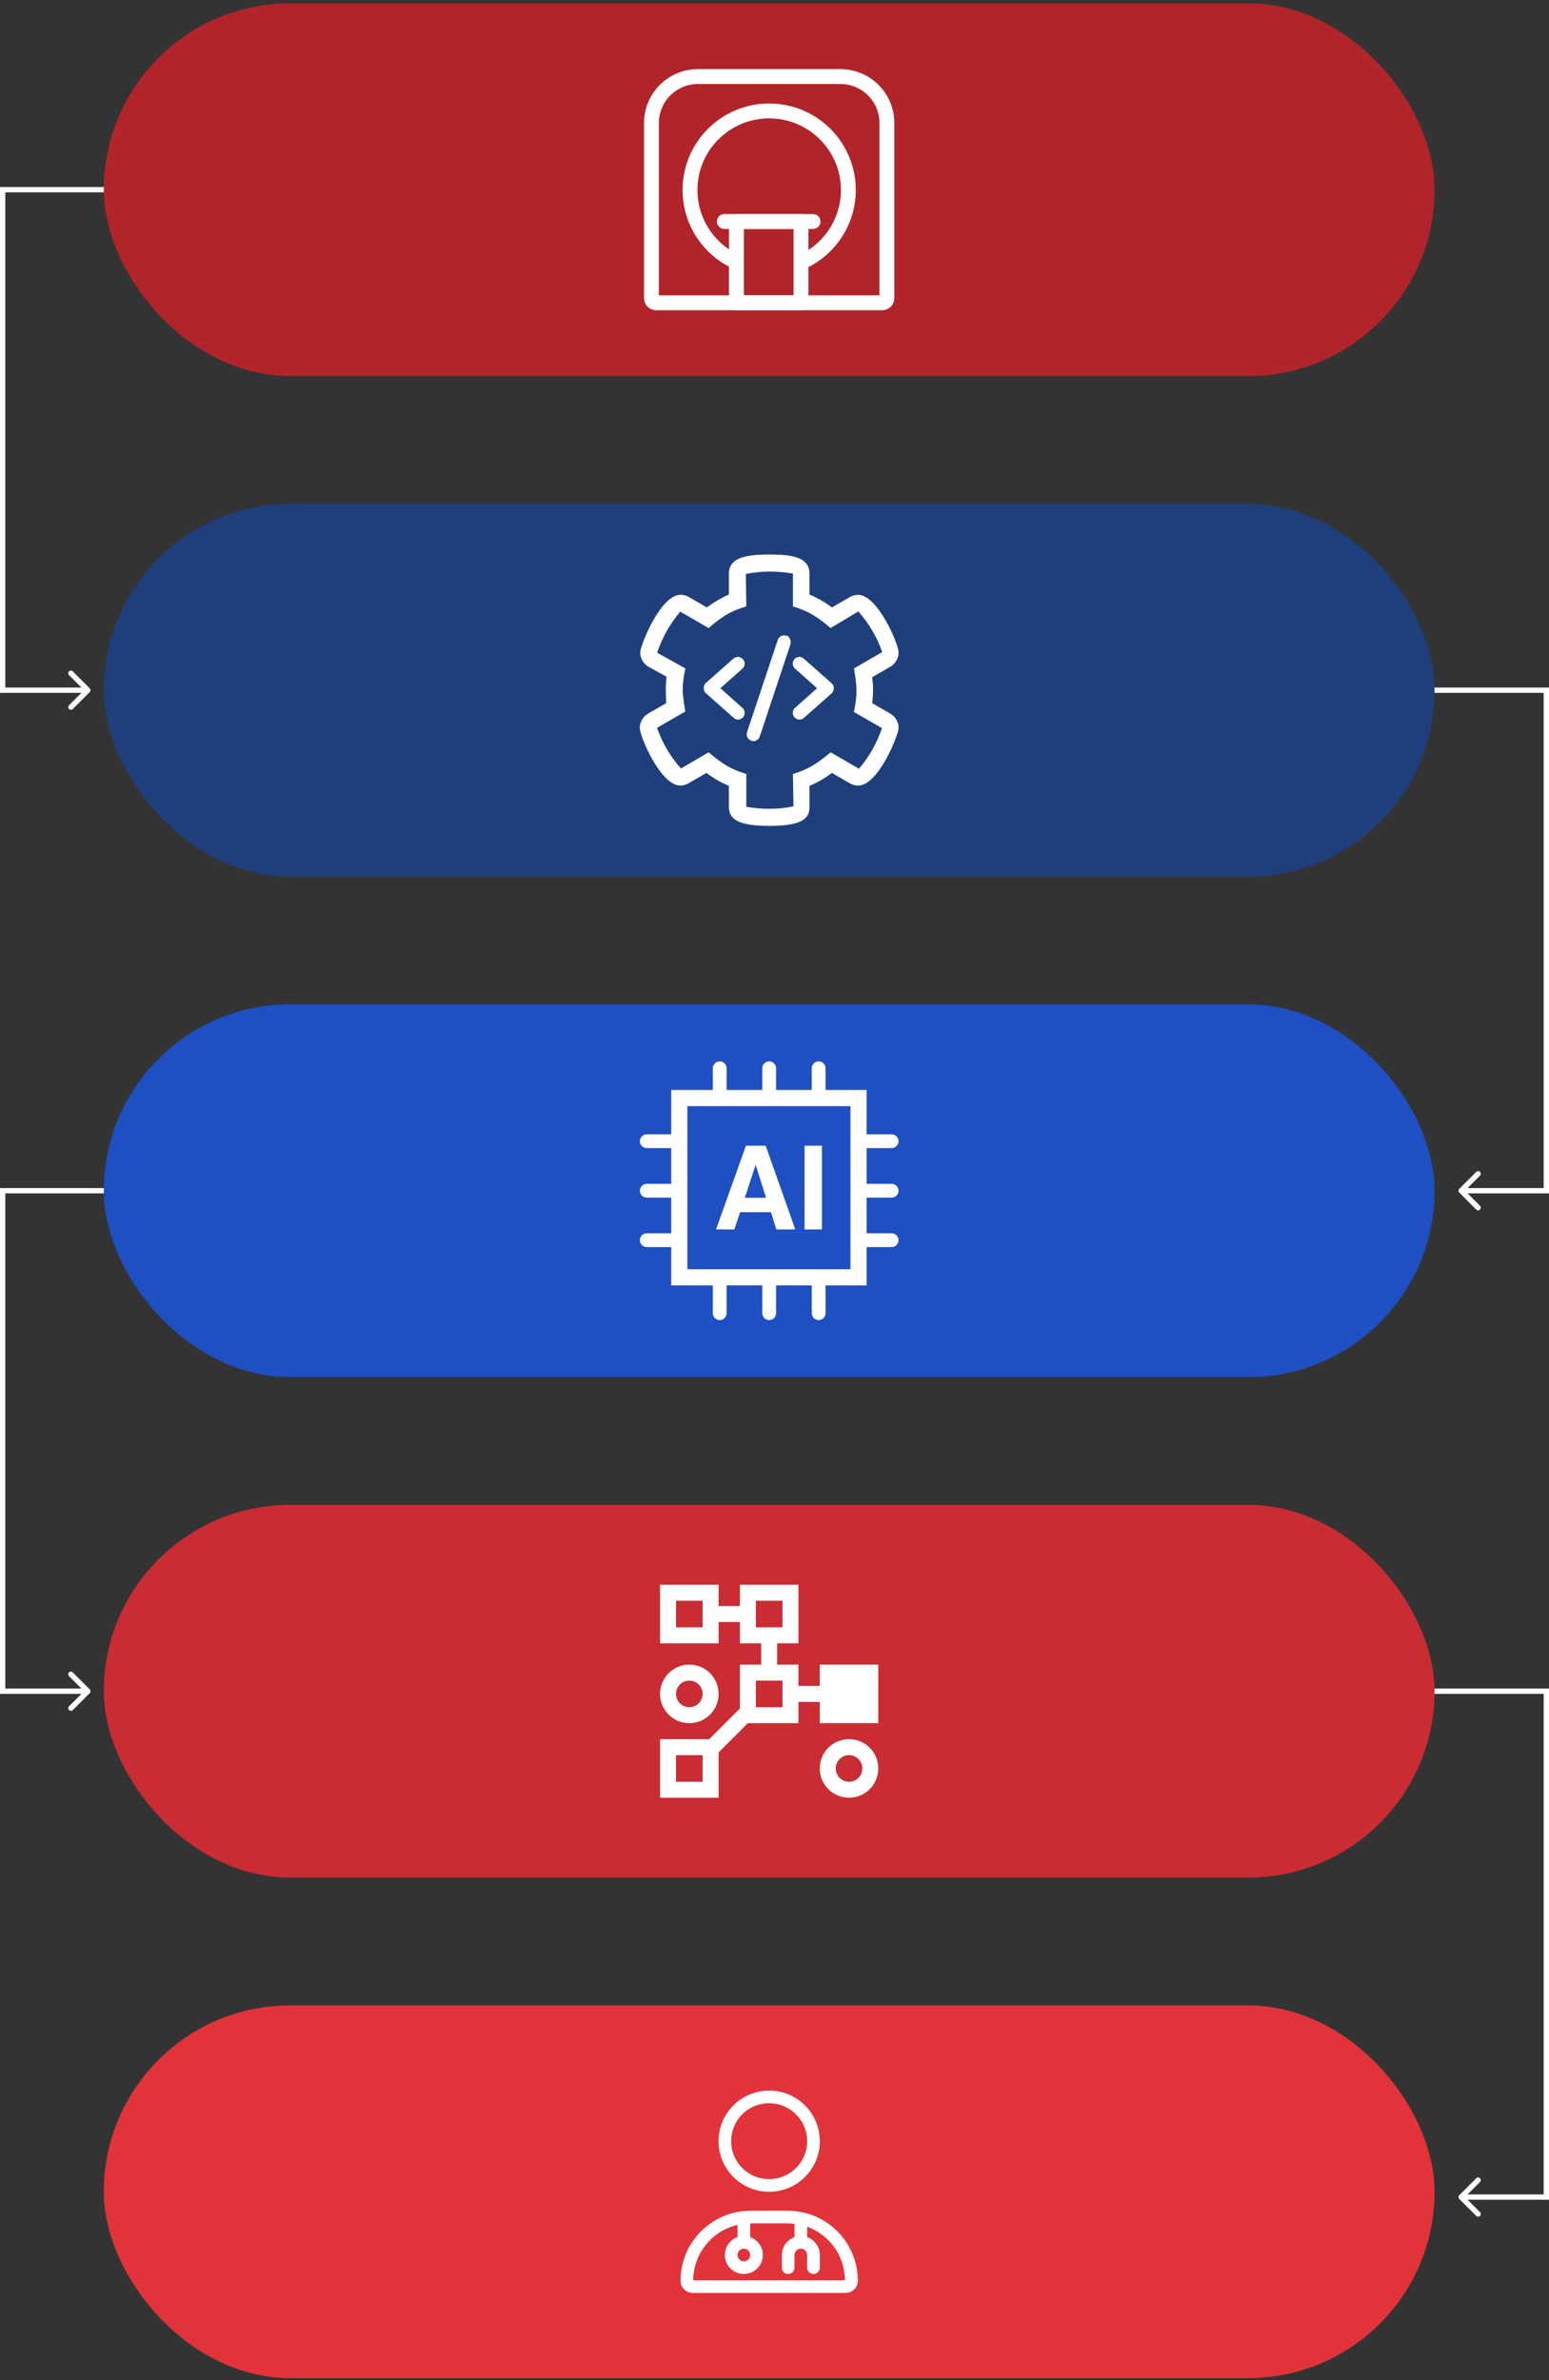
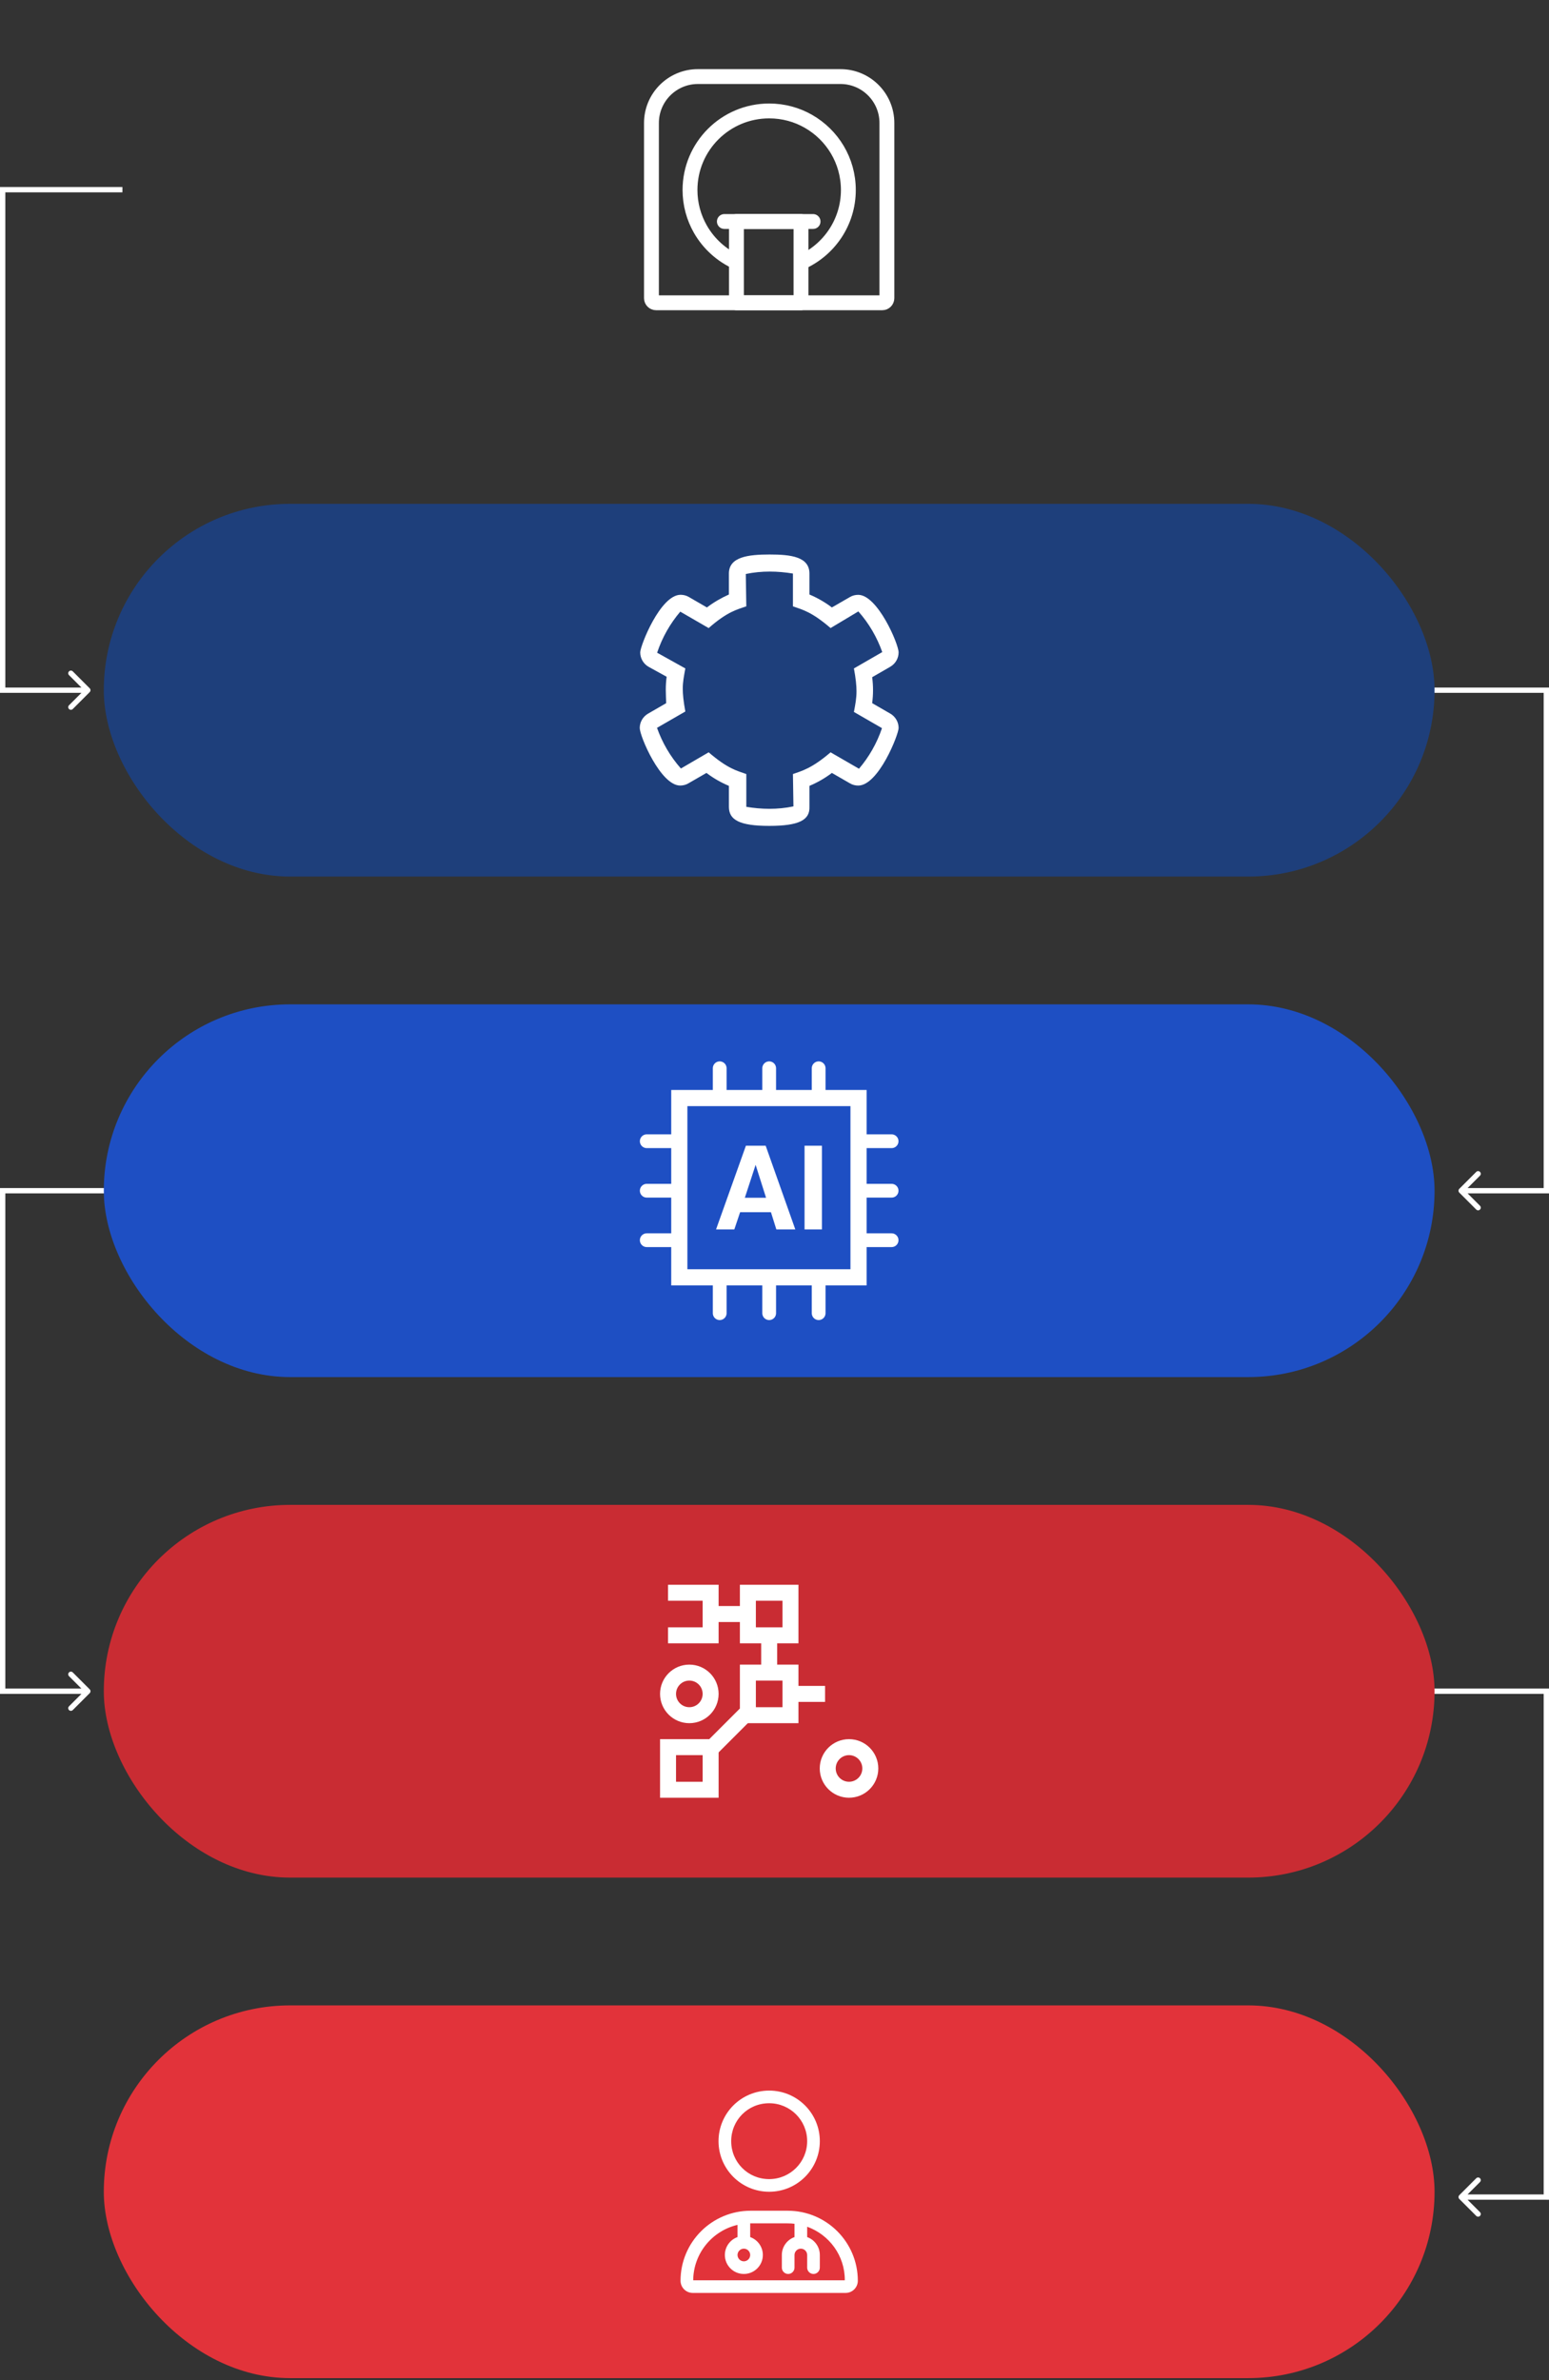
<svg xmlns="http://www.w3.org/2000/svg" width="291" height="447" viewBox="0 0 291 447" fill="none">
  <rect x="0" y="0" width="291" height="447" fill="#333333" stroke="none" />
  <path d="M.5 223.623v-.5H0v.5h.5zm16.354 94.354c.195-.196.195-.512 0-.708l-3.182-3.181c-.195-.196-.512-.196-.707 0-.195.195-.195.511 0 .707l2.828 2.828-2.828 2.828c-.195.196-.195.512 0 .708.195.195.512.195.707 0l3.182-3.182zM.5 317.623H0v.5h.5v-.5zm0-93.5h26v-1H.5v1zm16 93H.5v1h16v-1zm-15.5.5v-94H0v94h1zM290.5 412.623v.5h.5v-.5h-.5zm-16.354-.354c-.195.196-.195.512 0 .708l3.182 3.182c.196.195.512.195.708 0 .195-.196.195-.512 0-.708l-2.829-2.828 2.829-2.828c.195-.196.195-.512 0-.707-.196-.196-.512-.196-.708 0l-3.182 3.181zm16.354-94.646h.5v-.5h-.5v.5zm0 94.5h-16v1h16v-1zm-29-94h29v-1h-29v1zm28.5-.5v95h1v-95h-1zM290.5 223.623v.5h.5v-.5h-.5zm-16.354-.354c-.195.196-.195.512 0 .708l3.182 3.182c.196.195.512.195.708 0 .195-.196.195-.512 0-.708l-2.829-2.828 2.829-2.828c.195-.196.195-.512 0-.707-.196-.196-.512-.196-.708 0l-3.182 3.181zm16.354-93.646h.5v-.5h-.5v.5zm0 93.5h-16v1h16v-1zm-31-93h31v-1h-31v1zm30.5-.5v94h1v-94h-1zM.5 35.623v-.5H0v.5h.5zm16.354 94.354c.195-.196.195-.512 0-.708l-3.182-3.181c-.195-.196-.512-.196-.707 0-.195.195-.195.511 0 .707l2.828 2.828-2.828 2.828c-.195.196-.195.512 0 .708.195.195.512.195.707 0l3.182-3.182zM.5 129.623H0v.5h.5v-.5zm0-93.5H23v-1H.5v1zm16 93H.5v1h16v-1zm-15.5.5v-94H0v94h1z" fill="#fff" />
-   <rect x="19.5" y=".623" width="250" height="70" rx="35" fill="#B1242A" />
  <path d="M138.501 49.276c-2.923-1.287-5.351-3.486-6.925-6.237-1.236-2.166-1.95-4.678-1.95-7.355 0-8.196 6.654-14.848 14.874-14.848 2.682 0 5.199.704 7.368 1.946 4.486 2.558 7.506 7.374 7.506 12.902 0 6.068-3.652 11.29-8.881 13.592" stroke="#fff" stroke-width="2.792" stroke-miterlimit="10" />
  <path stroke="#fff" stroke-width="2.792" stroke-linejoin="round" d="M138.35 41.599h12.126v15.267H138.35z" />
  <path stroke="#fff" stroke-width="2.792" stroke-linecap="round" d="M136.081 41.599h16.663" />
  <path d="M122.385 23.104c0-4.818 3.906-8.724 8.724-8.724h26.782c4.818 0 8.724 3.906 8.724 8.724v32.889c0 .482-.391.872-.872.872h-42.486c-.481 0-.872-.391-.872-.872v-32.889z" stroke="#fff" stroke-width="2.792" stroke-linejoin="round" />
  <rect x="19.5" y="94.623" width="250" height="70" rx="35" fill="#1E3F7B" />
  <path d="M144.499 155.106c-5.579 0-7.564-1.128-7.564-3.578v-3.938c-1.51-.634-2.922-1.446-4.217-2.43l-3.414 1.969c-.46.269-.993.4-1.529.4-3.654 0-7.59-9.245-7.59-10.81 0-1.08.578-2.125 1.564-2.695l3.401-1.963c-.02-.835-.073-1.642-.073-2.528 0-.885.053-1.605.162-2.435l-3.404-1.875c-.984-.567-1.561-1.612-1.561-2.697 0-1.252 3.78-10.82 7.585-10.82.539 0 1.077.133 1.545.409l3.399 1.968c1.294-.983 2.707-1.795 4.131-2.43v-3.938c0-3.143 3.643-3.575 7.655-3.575 3.952 0 7.475.407 7.475 3.575v3.938c1.51.634 2.922 1.446 4.217 2.43l3.414-1.969c.46-.269.994-.4 1.53-.4 3.63 0 7.589 9.213 7.589 10.81 0 1.08-.578 2.125-1.564 2.695l-3.401 1.963c.109.831.162 1.636.162 2.436 0 .799-.053 1.605-.162 2.436l3.403 1.965c.985.568 1.563 1.612 1.563 2.693 0 1.253-3.781 10.82-7.586 10.82-.54 0-1.078-.133-1.544-.409l-3.403-1.963c-1.296.983-2.707 1.795-4.217 2.43v3.938c.089 2.443-1.892 3.578-7.566 3.578zm-11.368-13.817c3.576 3.068 5.21 3.421 7.073 4.082v6.156c1.404.233 2.869.371 4.356.371 1.488 0 2.999-.138 4.498-.455l-.095-6.072c1.6-.567 3.502-1.017 7.073-4.081l5.336 3.083c1.869-2.196 3.361-4.775 4.319-7.622l-5.27-3.042c.274-1.492.484-2.532.484-3.889 0-1.09-.136-2.386-.484-4.287l5.322-3.07c-.979-2.763-2.481-5.373-4.489-7.637l-5.219 3.126c-3.576-3.067-5.21-3.42-7.073-4.081v-6.156c-1.404-.233-2.869-.371-4.356-.371-1.488 0-2.999.138-4.498.455l.095 6.072c-1.597.572-3.498.93-7.072 4.086l-5.332-3.086c-1.89 2.221-3.392 4.831-4.349 7.711l5.3 2.953c-.273 1.49-.484 2.535-.484 3.799 0 1.09.136 2.386.483 4.287l-5.321 3.07c.978 2.763 2.481 5.373 4.489 7.637l5.214-3.039z" fill="#fff" />
-   <path d="M139.254 133.198l-4.426-3.942 4.424-3.941h.001c.363-.325.432-.952.031-1.314-.34-.365-.909-.389-1.279-.061l-5.196 4.597-.035.03-.025.039c-.108.166-.218.388-.218.65 0 .263.112.512.308.687h.001l5.179 4.581c.18.204.41.279.625.279.252 0 .505-.104.686-.309.336-.379.302-.959-.076-1.296 0 0 0 0 0 0zm16.745-4.627h0l-.004-.004-5.188-4.589c-.381-.377-.966-.338-1.302.039l-.001.001c-.337.379-.303.959.076 1.296v.001l4.424 3.94-4.424 3.941.226.254-.226-.254c-.386.344-.401.883-.09 1.281l.007.007.006.008c.183.207.436.311.688.311.217 0 .435-.078.609-.231 0 0 0 0 0 0l5.196-4.596.018-.016.016-.019c.156-.184.275-.415.275-.685 0-.267-.116-.512-.306-.685zm-8.401-8.865h0l-.003-.001c-.483-.16-.999.103-1.159.581h0l-5.773 17.325c-.154.46.077.956.517 1.139.134.094.27.103.351.103.385 0 .742-.244.87-.628 0 0 0 0 0 0l5.774-17.325.006-.019.004-.019c.092-.446-.075-.982-.587-1.156z" fill="#fff" stroke="#fff" stroke-width=".68" />
  <rect x="19.5" y="188.623" width="250" height="70" rx="35" fill="#1E4FC3" />
  <path d="M144.832 227.659h-5.791l-1.088 3.231h-3.434l5.61-15.721h3.711l5.568 15.721h-3.562l-1.014-3.231zm-.917-2.71l-1.962-6.186-2.027 6.186h3.989zM151.146 215.169h3.264v15.721h-3.264v-15.721z" fill="#fff" />
  <path d="M135.206 200.623v5.218M135.206 241.405v5.218M144.5 200.623v5.218M144.5 241.405v5.218M153.795 200.623v5.218M153.795 241.405v5.218M167.5 214.328h-5.218M126.718 214.328H121.5M167.5 223.623h-5.218M126.718 223.623H121.5M167.5 232.917h-5.218M126.718 232.917H121.5" stroke="#fff" stroke-width="2.585" stroke-miterlimit="10" stroke-linecap="round" />
  <path stroke="#fff" stroke-width="3.035" d="M127.618 206.219h33.669v33.669H127.618z" />
  <rect x="19.5" y="282.623" width="250" height="70" rx="35" fill="#C92C33" />
-   <path stroke="#fff" stroke-width="3" d="M125.5 299.123h8v8h-8zM140.5 299.123h8v8h-8zM140.5 314.123h8v8h-8z" />
-   <path fill="#fff" d="M154 312.623h11v11h-11z" />
+   <path stroke="#fff" stroke-width="3" d="M125.5 299.123h8v8h-8M140.5 299.123h8v8h-8zM140.5 314.123h8v8h-8z" />
  <path stroke="#fff" stroke-width="3" d="M125.5 328.123h8v8h-8z" />
  <circle cx="129.5" cy="318.123" r="4" stroke="#fff" stroke-width="3" />
  <circle cx="159.5" cy="332.123" r="4" stroke="#fff" stroke-width="3" />
  <path stroke="#fff" stroke-width="3" d="M134 303.123h6M149 318.123h6M144.5 307.623v6M140.061 321.926l-7 7" />
  <rect x="19.5" y="376.623" width="250" height="70" rx="35" fill="#E2333A" />
  <path d="M134.985 402.123c0-5.246 4.259-9.5 9.515-9.5s9.515 4.254 9.515 9.5c0 5.247-4.259 9.5-9.515 9.5s-9.515-4.253-9.515-9.5zm16.651 0c0-3.935-3.196-7.125-7.136-7.125-4.007 0-7.136 3.19-7.136 7.125 0 3.934 3.129 7.125 7.136 7.125 3.94 0 7.136-3.191 7.136-7.125zm-23.788 26.214c0-7.266 5.898-13.151 13.173-13.151h6.958c7.278 0 13.173 5.885 13.173 13.151 0 1.262-1.026 2.286-2.29 2.286h-28.723c-1.265 0-2.291-1.024-2.291-2.286zm11.894-6.026c-.654 0-1.189.534-1.189 1.187s.535 1.188 1.189 1.188c.655 0 1.19-.535 1.19-1.188 0-.653-.535-1.187-1.19-1.187zm1.19-4.75v2.575c1.382.49 2.379 1.811 2.379 3.362 0 1.967-1.599 3.563-3.569 3.563s-3.568-1.596-3.568-3.563c0-1.551.996-2.872 2.379-3.362v-2.293c-4.744 1.105-8.285 5.343-8.326 10.405h28.479c.03-4.631-2.936-8.565-7.07-10.057v1.945c1.383.49 2.379 1.811 2.379 3.362v2.375c0 .653-.535 1.188-1.189 1.188s-1.19-.535-1.19-1.188v-2.375c0-.653-.535-1.187-1.189-1.187s-1.189.534-1.189 1.187v2.375c0 .653-.536 1.188-1.19 1.188-.654 0-1.189-.535-1.189-1.188v-2.375c0-1.551.996-2.872 2.379-3.362v-2.501c-.417-.052-.848-.074-1.279-.074h-7.114.067z" fill="#fff" />
</svg>